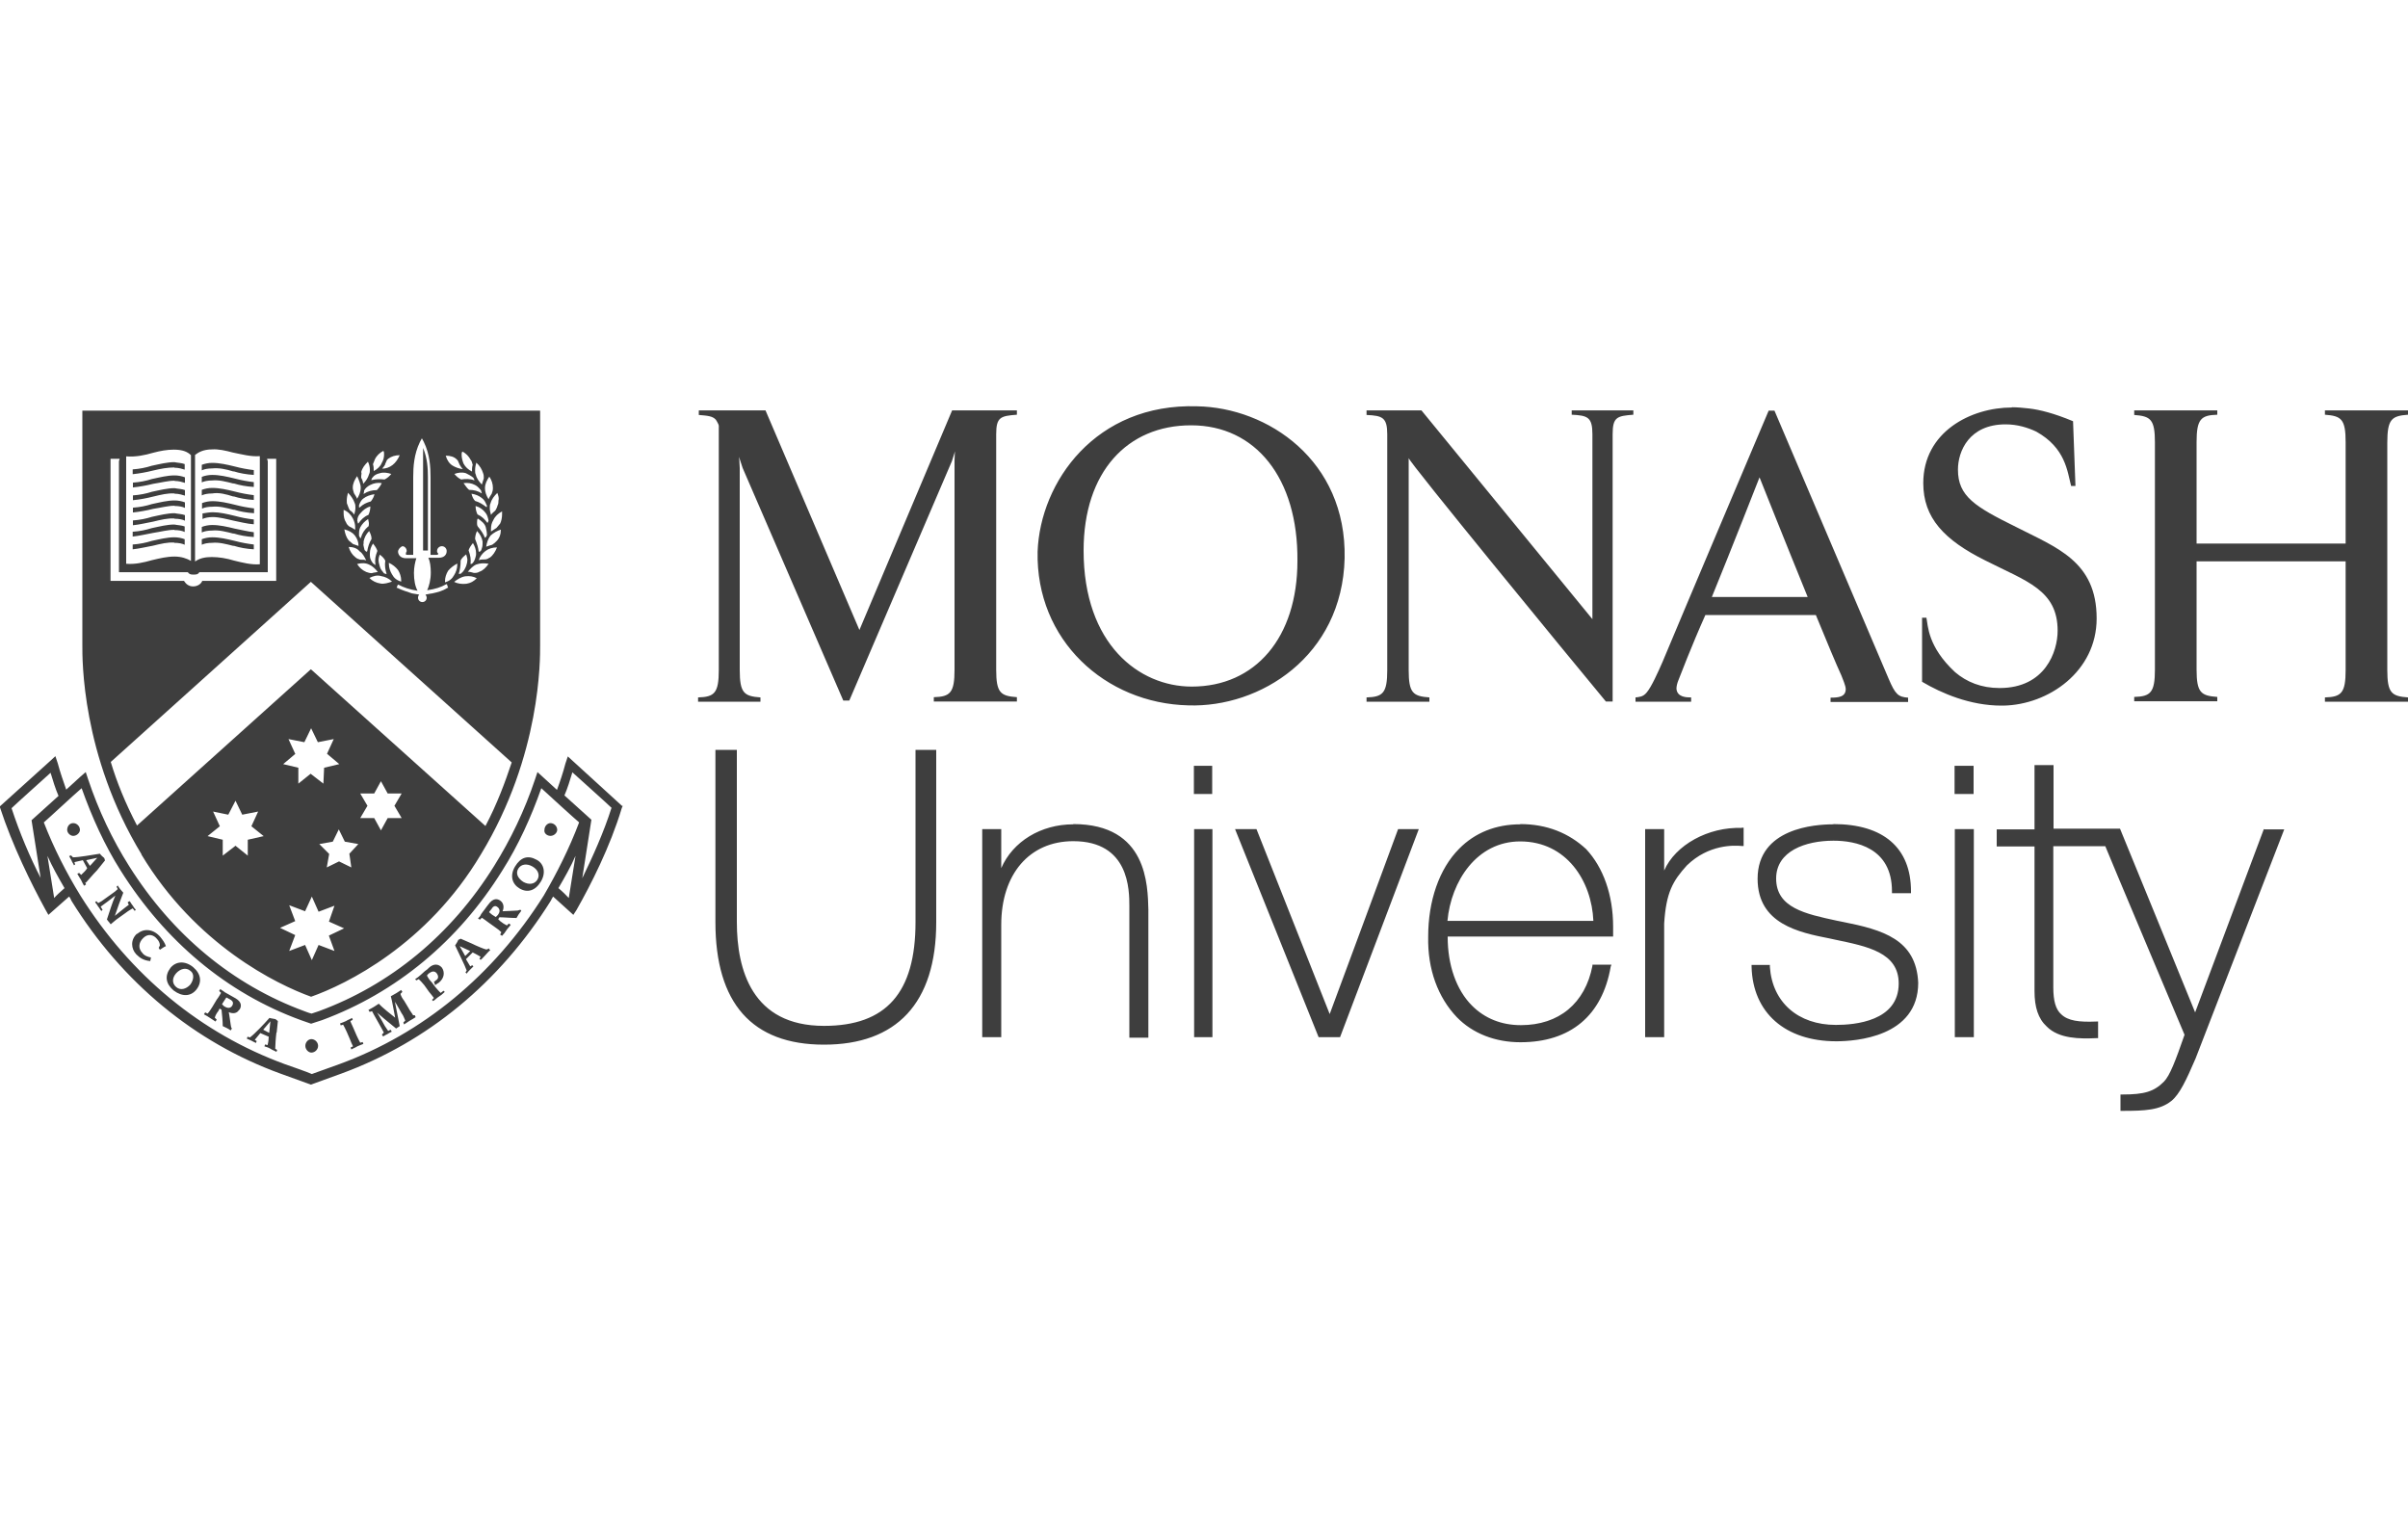
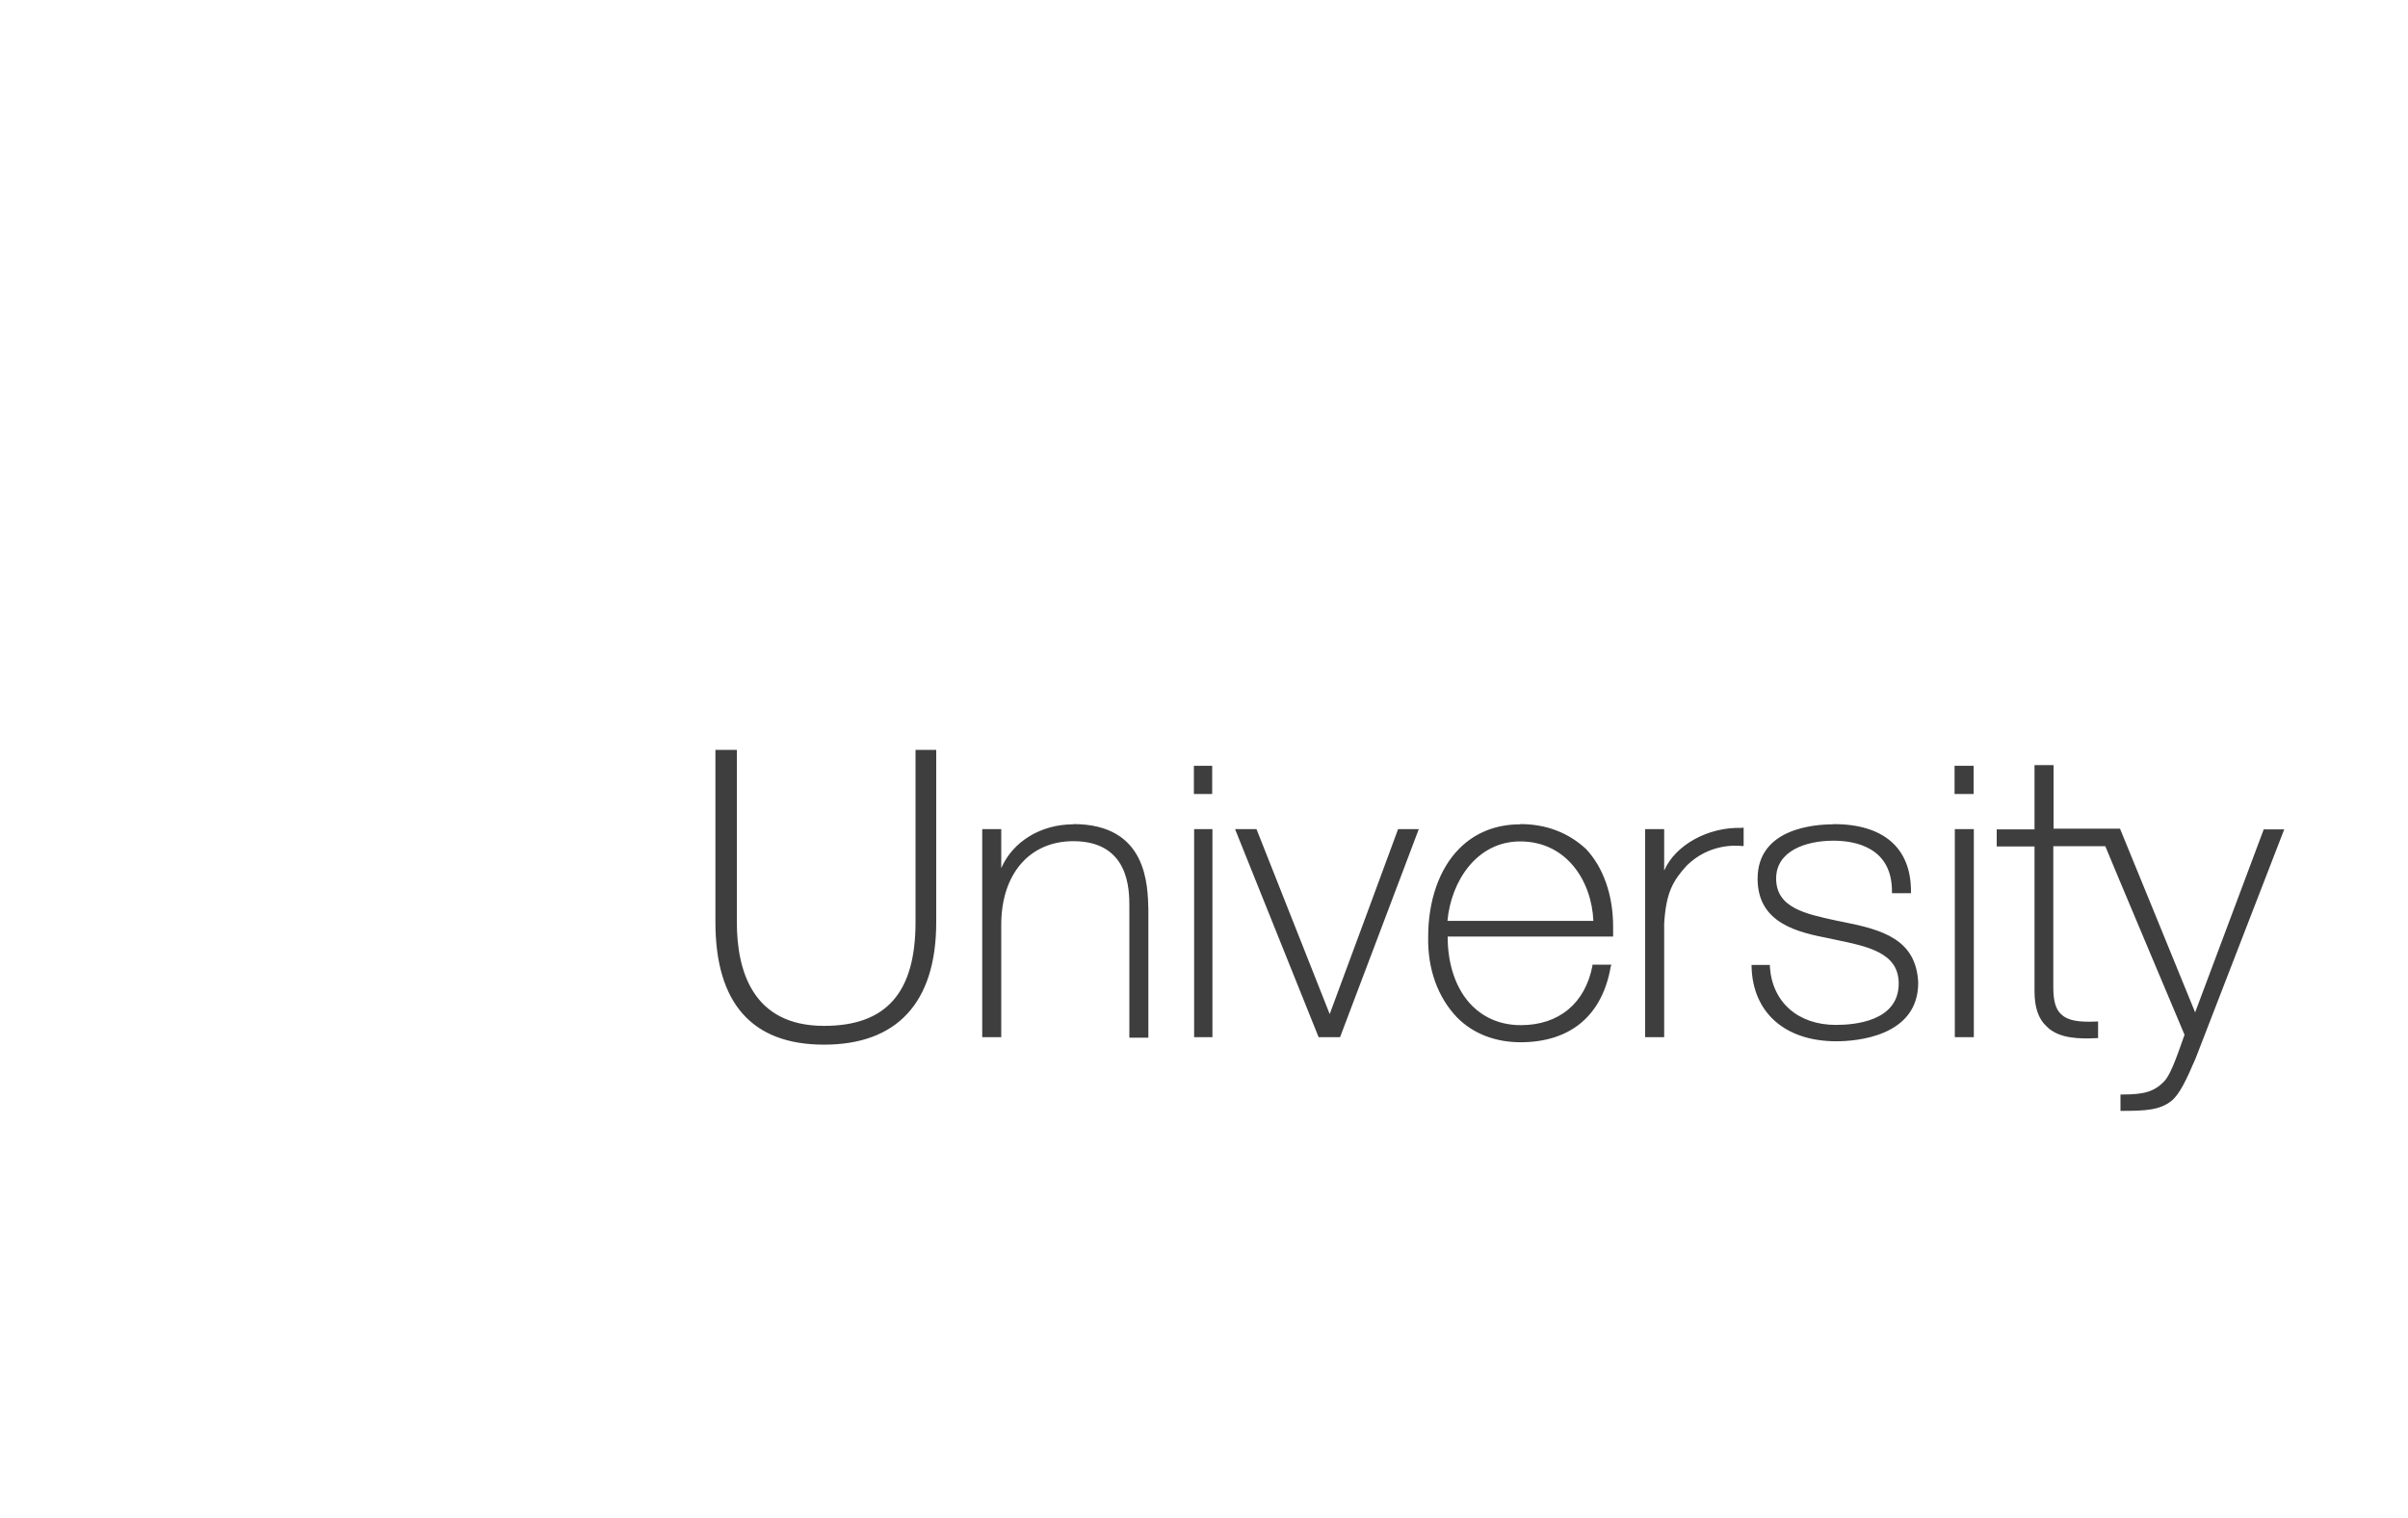
<svg xmlns="http://www.w3.org/2000/svg" width="238" height="150" id="Layer_1" viewBox="0 0 100 63">
  <defs>
    <style>.cls-1{fill:#3e3e3e;}</style>
  </defs>
  <path id="path7759" class="cls-1" d="m29.71,31.13v7.15c0,3.37,1.52,5.09,4.51,5.09s4.66-1.7,4.66-5.09v-7.15h-.86v7.15c0,2.94-1.22,4.31-3.8,4.31-2.99,0-3.62-2.33-3.62-4.31v-7.15h-.89Zm19.87.66v1.17h.76v-1.17h-.76Zm31.59,0v1.17h.79v-1.17h-.79Zm3.32,0v2.64h-1.57v.71h1.57v6.01c0,.66.15,1.14.51,1.47.51.51,1.37.51,2.05.48h.08v-.69h-.08c-.71.03-1.17-.03-1.45-.3-.23-.2-.33-.56-.33-1.12v-5.86h2.16c.03.1,3.27,7.78,3.29,7.83-.38,1.09-.61,1.7-.86,1.95-.41.41-.81.53-1.72.53h-.08v.68h.08c.94,0,1.55-.03,2.03-.41.35-.28.63-.89,1.01-1.77l3.68-9.51h-.84v-.03s-2.74,7.3-2.86,7.63c-.13-.33-3.12-7.63-3.12-7.63h-2.76v-2.64h-.79Zm-39.92,2.43c-1.34,0-2.51.71-2.99,1.82v-1.62h-.79v8.64h.79v-4.67c0-2.1,1.17-3.47,2.99-3.47,2.33,0,2.33,2.03,2.33,2.71v5.45h.79v-5.32c-.03-.99-.03-3.55-3.12-3.55h0Zm18.56,0c-1.01,0-1.88.35-2.53,1.01-.84.84-1.29,2.18-1.29,3.65-.03,1.37.41,2.53,1.19,3.35.66.68,1.6,1.04,2.64,1.04,2.08,0,3.4-1.11,3.75-3.14l.03-.08h-.79v.05c-.3,1.55-1.39,2.46-2.97,2.46-.81,0-1.5-.28-2.03-.81-.66-.66-1.01-1.7-1.01-2.84v-.03h6.87v-.41c0-1.32-.41-2.46-1.12-3.22-.71-.66-1.62-1.04-2.74-1.04h0Zm13,0c-.74,0-3.14.15-3.14,2.26,0,1.88,1.72,2.23,2.99,2.48l.23.05c1.34.28,2.64.53,2.64,1.82,0,1.57-1.83,1.72-2.61,1.72-1.57,0-2.64-.94-2.74-2.41v-.08h-.76v.08c.05,1.9,1.39,3.09,3.52,3.09.79,0,3.4-.18,3.4-2.43-.08-1.8-1.47-2.2-3.14-2.53l-.25-.05c-1.29-.28-2.51-.53-2.51-1.75,0-1.14,1.22-1.57,2.38-1.57.91,0,2.43.28,2.43,2.1v.08h.79v-.08c0-1.8-1.14-2.79-3.22-2.79h0Zm-3.8.15c-1.39-.05-2.76.71-3.22,1.77v-1.72h-.79v8.64h.79v-4.72c.08-1.29.36-1.77.94-2.41.91-.89,1.98-.84,2.28-.81h.08v-.76h-.08Zm-22.74.05v8.64h.76v-8.64h-.76Zm1.7,0l3.47,8.64h.89l3.27-8.64h-.86s-2.74,7.43-2.84,7.68c-.1-.25-3.04-7.68-3.04-7.68h-.89Zm29.89,0v8.64h.79v-8.64h-.79Zm-18.05.51c1.93,0,2.97,1.65,3.04,3.3h-6.06c.15-1.65,1.22-3.3,3.02-3.3Z" />
-   <path id="path7783" class="cls-1" d="m49.71,16.86c-4.21-.13-6.51,3.14-6.62,6.03-.08,3.68,2.81,6.31,6.26,6.39,2.97.1,6.39-2.03,6.49-6.11.08-4.06-3.19-6.26-6.13-6.31Zm33.84.05c-1.7,0-3.68,1.01-3.68,3.14,0,1.44.86,2.36,2.59,3.22,1.7.86,2.99,1.22,2.99,2.91,0,.86-.51,2.38-2.41,2.38-.76,0-1.37-.25-1.85-.66-1.14-1.06-1.12-1.93-1.19-2.26h-.18v2.66c.81.48,2,.99,3.29.99h.08c1.88-.03,3.88-1.42,3.88-3.62,0-2.38-1.67-2.94-3.35-3.8-1.7-.84-2.41-1.27-2.41-2.38,0-.76.46-1.88,1.98-1.88.48,0,.91.13,1.27.3,1.22.68,1.29,1.65,1.45,2.26h.18l-.1-2.69c-.79-.33-1.39-.48-1.83-.53-.25-.03-.51-.05-.71-.05h0Zm-54.53.13v.18c.38.03.58.05.71.2.03.05.08.13.1.18.03.05.02.13.02.2v10.01c0,.96-.18,1.12-.86,1.14v.18h2.59v-.18c-.68-.05-.86-.18-.86-1.14v-8.39c0-.15-.03-.46-.03-.46l.15.46,4.18,9.66h.25l4.26-9.94.13-.41s-.02.2-.02.38v8.69c0,.96-.18,1.12-.86,1.14v.18h3.45v-.18c-.68-.05-.86-.18-.86-1.14v-9.78c0-.71.18-.76.86-.81v-.18h-2.69l-3.85,9.12-3.9-9.12h-2.76Zm27.73,0v.18c.66.03.86.1.86.81v9.78c0,.96-.18,1.12-.86,1.14v.18h2.61v-.18c-.68-.05-.86-.18-.86-1.14v-8.8c0,.15,6.72,8.34,8.19,10.11h.28v-11.1c0-.71.18-.76.86-.81v-.18h-2.56v.18c.66.03.86.1.86.81v7.68l-7.1-8.67h-2.28Zm16.7,0c-.61,1.44-3.45,8.14-4.41,10.44-.18.41-.46,1.04-.66,1.27-.15.18-.3.18-.46.2v.18h2.31v-.18c-.18,0-.58,0-.61-.36,0-.1.03-.23.08-.35.08-.2.53-1.39,1.12-2.71h4.59c.46,1.12.86,2.08,1.06,2.51.05.13.18.43.18.56,0,.33-.3.36-.63.36v.18h3.22v-.18c-.41-.03-.53-.13-.81-.79l-4.74-11.13h-.23Zm15.18,0v.18c.68.05.86.18.86,1.14v9.43c0,.96-.18,1.12-.86,1.14v.18h3.45v-.18c-.68-.05-.86-.18-.86-1.14v-4.49h6.19v4.51c0,.96-.18,1.12-.86,1.14v.18h3.45v-.18c-.68-.05-.86-.18-.86-1.14v-9.43c0-.99.18-1.12.86-1.17v-.18h-3.45v.18c.68.05.86.18.86,1.14v4.21h-6.19v-4.21c0-.96.18-1.12.86-1.14v-.18h-3.45Zm-39.16.61c2.66,0,4.44,2.18,4.41,5.63,0,3.19-1.75,5.22-4.39,5.22-2.18,0-4.49-1.75-4.49-5.65,0-3.27,1.82-5.2,4.46-5.2Zm23.6,2.16s1.09,2.74,2,4.97h-3.98c.79-1.93,1.98-4.97,1.98-4.97h0Z" />
-   <path id="use7800" class="cls-1" d="m17.77,22.85h-.2v-4.26c.18.43.2.86.2,1.22v3.04Zm-8.06-1.7c.25.08.53.13.84.15v-.2c-.25-.03-.53-.08-.79-.15-.33-.08-.63-.15-.94-.15-.15,0-.3.03-.43.08v.23c.1-.05.25-.08.43-.08.28-.03.58.05.89.13Zm-2.46-.15c.18,0,.33.03.43.08v-.23c-.13-.05-.28-.08-.43-.08-.3,0-.61.08-.94.15-.25.08-.51.13-.79.15v.2c.28-.03.56-.08.84-.15.33-.05.61-.13.89-.13Zm0-.51c.18,0,.33.05.43.08v-.23c-.13-.05-.28-.05-.43-.08-.3,0-.61.08-.94.15-.25.08-.51.13-.79.15v.2c.3-.03.56-.08.84-.15.33-.08.61-.15.89-.13Zm0,1.04c.18,0,.33.03.43.08v-.23c-.13-.05-.28-.05-.43-.08-.3,0-.61.08-.94.15-.25.08-.51.13-.79.15v.2c.3-.03.56-.1.84-.15.33-.08.61-.15.89-.13Zm0-1.57c.18,0,.33.05.43.08v-.23c-.13-.05-.28-.08-.43-.08-.3,0-.61.08-.94.15-.25.08-.51.13-.79.15v.2c.28-.03.56-.08.84-.15.33-.05.61-.13.89-.13Zm-1.37,15.51c-2.51-4.13-2.46-8.16-2.46-8.67v-9.76h19.01v9.76c0,.51.05,4.54-2.46,8.67-2.23,3.75-5.6,5.4-7.05,5.91-1.42-.51-4.79-2.15-7.05-5.91Zm5.07-.76l-.51-.41.28-.61-.66.13-.28-.58-.3.58-.63-.13.28.61-.51.41.63.15v.66l.53-.41.51.41v-.66l.66-.15Zm2.71,4.13l.63-.3-.63-.28.23-.66-.66.25-.28-.63-.28.61-.66-.25.25.66-.63.28.63.3-.25.66.66-.25.28.63.28-.63.66.25-.23-.63Zm-1.39-7.55l-.51.43.63.15v.66l.51-.41.53.41.03-.66.63-.15-.51-.43.28-.61-.66.13-.28-.58-.28.58-.66-.13.28.61Zm2.23,4.16l.38-.41-.56-.1-.25-.51-.25.51-.56.1.41.41-.1.56.51-.25.51.25-.08-.56Zm1.88-2l.3-.51h-.58l-.28-.51-.28.51h-.58l.3.51-.3.51h.58l.28.51.28-.51h.58l-.3-.51Zm4.46-12.22c-.15.08-.28.2-.35.35-.08.13-.1.25-.1.38v.1c.08-.05.15-.1.23-.15.05-.05.1-.13.15-.18.05-.1.08-.25.08-.38v-.13h0Zm-1.98,2.92c.15.08.33.1.51.08.18-.03.3-.1.43-.23-.15-.08-.3-.1-.48-.08-.18.03-.33.13-.46.23h0Zm0-.28c.08-.13.13-.28.13-.43v-.05c-.15.08-.28.18-.38.3h0c-.08.13-.13.28-.13.43v.05c.18-.05.3-.15.38-.3Zm.2-.05s0,.03,0,0c.05,0,.08,0,.1-.03.1-.08.15-.18.2-.3.03-.08.05-.18.05-.25s-.03-.15-.05-.23c-.1.08-.18.15-.23.25,0,.23-.03.41-.08.56h0Zm.48-.41s0,.03,0,0c.05,0,.08-.03.1-.05.08-.1.1-.2.13-.33v-.08c0-.13-.05-.28-.13-.41-.08.1-.15.2-.18.3.08.23.1.38.08.56h0Zm.35-.51s0,.03,0,0c.05,0,.08-.03.1-.08.03-.08.05-.15.05-.25v-.1c-.03-.15-.1-.3-.23-.43-.05.1-.08.23-.08.33.08.2.13.35.15.53h0Zm.25-.58s0,.03,0,0c.05-.03.05-.05.08-.1v-.05c0-.1-.03-.2-.05-.3-.05-.15-.18-.25-.33-.35-.03.05-.03.13-.03.18s0,.1.03.15c.15.18.25.33.3.48h0Zm.1-.61h0s.05-.08.05-.1c-.03-.13-.05-.23-.13-.33-.1-.13-.23-.23-.41-.28,0,.13.03.25.08.35.18.08.3.2.41.35h0Zm-.03-.74c-.05-.13-.1-.23-.2-.3-.13-.1-.25-.15-.43-.18.03.13.08.23.15.3.18.05.33.15.46.25h.03v-.08h0Zm-.2-.48c0-.05-.03-.08-.03-.13-.08-.1-.15-.18-.25-.23-.15-.08-.3-.1-.48-.08.08.1.13.2.23.28.2,0,.38.05.53.15h0Zm-.1,3.24c.15-.05.28-.18.38-.33-.18-.03-.35-.03-.51.03-.13.05-.25.18-.35.3.08,0,.18.03.25.05.08,0,.15,0,.23-.05h0Zm.43-.58c.13-.1.23-.25.3-.43-.18,0-.35.05-.48.15h0c-.13.1-.23.23-.28.38.08-.03.18-.03.25-.03s.15-.03.2-.08h0Zm.46-1.17c-.15.05-.3.13-.43.25-.1.13-.15.28-.18.46.08-.03.15-.05.25-.08.08-.05.13-.1.18-.15.13-.13.18-.3.18-.48h0Zm-.15-1.52c-.13.13-.23.25-.28.43-.03.05-.03.13-.03.2,0,.1.03.2.05.28.05-.08.13-.13.18-.18.05-.08.08-.15.1-.23.03-.05.03-.13.03-.18.03-.1,0-.2-.05-.33h0Zm-.51-.2c0,.15.05.3.15.46.03-.08.08-.15.13-.23.03-.08.05-.15.05-.23h0c0-.18-.05-.33-.15-.48-.1.15-.18.3-.18.48h0Zm-.41-.74c0,.05,0,.13.03.18.03.15.13.28.25.41.03-.08.05-.18.08-.25v-.05c0-.05,0-.1-.03-.18-.05-.15-.13-.3-.28-.43-.03.1-.05.2-.05.33h0Zm-.08.3c-.1-.08-.2-.13-.3-.18-.15-.05-.33-.03-.48.03.08.1.18.18.28.23.18-.03.38-.03.53.03h.03s-.03-.05-.05-.1h0Zm-.48-.96c0,.13.03.25.08.38.08.15.2.25.35.33,0-.1,0-.18.03-.28-.03-.08-.03-.15-.08-.2-.08-.15-.2-.28-.35-.35-.03.05-.03.08-.03.13Zm-.66.05c.05.18.15.33.28.41.13.08.28.13.43.15-.05-.05-.08-.1-.13-.18h0c-.03-.05-.05-.13-.08-.18t-.05-.05c-.1-.1-.25-.15-.46-.15h0Zm-1.98,3.98c0,.13.1.28.33.28h.43c-.05.15-.1.38-.1.61,0,.3.05.56.15.74-.33-.05-.56-.13-.79-.25h-.03l-.05.13h.03c.2.1.38.15.61.23,0,0,.18.03.3.05-.03.03-.05.08-.05.13,0,.1.08.18.18.18s.18-.08.18-.18c0-.05-.03-.1-.05-.13.13-.03.28-.05.28-.05.23-.05.43-.1.63-.23h.03l-.05-.15h-.03c-.23.13-.46.2-.79.25.08-.18.15-.43.15-.74,0-.23-.03-.46-.1-.61h.43c.23,0,.33-.13.33-.28,0-.1-.08-.2-.2-.2-.1,0-.2.08-.2.2,0,.03,0,.05.03.08.03.03.03.08-.05.08h-.25v-3.22c0-.43-.03-.96-.28-1.47l-.08-.15-.08.15c-.25.51-.28,1.04-.28,1.47v3.22h-.25c-.08,0-.05-.05-.05-.08s.03-.05.03-.08c0-.1-.08-.2-.18-.2-.08.03-.18.13-.18.23h0Zm-.53.38c-.05-.1-.13-.18-.23-.25-.03.08-.05.15-.05.23s.03.18.05.25c.03.13.1.2.18.3.03,0,.08.03.1.03v-.03c-.05-.15-.08-.33-.05-.53h0Zm-.15-3.22c-.15-.03-.33,0-.48.08-.1.05-.2.13-.25.23,0,.05,0,.08-.03.13h.03c.15-.1.33-.15.53-.15.08-.08.15-.18.2-.28h0Zm-.18,2.81c-.03-.1-.1-.2-.18-.3-.08.13-.13.25-.13.41v.08c0,.13.05.23.13.33.03.03.08.05.1.08v-.03c-.03-.2,0-.35.08-.56h0Zm-.58-.28c0,.08.03.15.05.25.03.03.05.05.08.08,0,0,0-.03.03-.03.03-.18.08-.35.18-.51,0-.13-.05-.23-.1-.33-.13.13-.2.28-.23.43v.1h0Zm.2-.71c.03-.05.03-.1.03-.15s-.03-.13-.03-.18c-.15.1-.25.2-.33.35-.05.1-.05.2-.05.3v.05s.05.08.05.1c0,0,.03,0,.03-.03.05-.18.15-.33.3-.46h0Zm-.38-.91v.1h.03c.13-.13.28-.2.46-.25.08-.1.13-.2.15-.3-.18.03-.33.08-.46.18-.08.05-.15.18-.18.28h0Zm-.08.63s.03.08.03.13h.03c.1-.15.23-.28.41-.35.05-.1.08-.23.08-.35-.18.05-.3.15-.41.28-.08.08-.13.18-.13.3h0Zm-.1.63c-.1-.13-.25-.2-.43-.25.03.18.08.33.18.46.05.05.13.1.18.15.08.03.15.05.23.08,0-.15-.05-.3-.15-.43h0Zm-.25.48c.05.18.15.33.28.43.05.05.13.08.2.1.1,0,.18,0,.25.03-.08-.15-.15-.3-.28-.38h0c-.1-.13-.28-.18-.46-.18h0Zm.35.71c.1.15.2.25.38.33.08.03.15.05.23.05.08-.03.18-.03.25-.05-.1-.13-.23-.25-.35-.3-.15-.08-.33-.08-.51-.03h0Zm.51.58c.13.13.28.2.46.23.15.03.33-.03.48-.08-.13-.13-.28-.2-.46-.23h0c-.15-.05-.33,0-.48.08Zm1.32.15v-.05c0-.15-.05-.3-.13-.43h0c-.1-.13-.23-.23-.38-.3v.05c0,.15.05.3.13.43.08.15.2.25.38.3Zm-.66-4.87c-.03.05-.08.13-.13.18.15,0,.3-.05.43-.15.13-.1.23-.25.3-.41-.18,0-.35.05-.48.15t-.05.05c-.03.05-.05.13-.08.18h0Zm-.51,0c.03.1.03.18.03.28.15-.08.28-.2.33-.33.08-.13.1-.25.1-.38,0-.05,0-.08-.03-.13-.15.08-.28.2-.35.35-.03.08-.05.13-.08.2h0Zm-.08.66s.03,0,0,0c.2-.05.38-.05.56-.03.1-.05.2-.13.28-.23-.15-.05-.33-.08-.48-.03-.13.03-.23.08-.3.18-.03.03-.03.05-.05.1h0Zm-.41-.15v.05c.05.08.08.18.08.25.13-.13.2-.25.25-.41.03-.05.03-.13.03-.18,0-.1-.03-.23-.08-.33-.13.13-.23.25-.28.43.03.05,0,.1,0,.18h0Zm-.35.46c0,.08.03.15.05.23.05.08.1.15.13.23.08-.13.15-.28.15-.46h0c0-.15-.08-.33-.15-.48-.1.15-.18.3-.18.48h0Zm-.25.53c0,.08,0,.13.03.18.03.08.05.15.1.23.08.05.13.1.18.18.03-.1.05-.2.05-.28s0-.13-.03-.2c-.05-.15-.15-.3-.28-.43-.03.1-.05.23-.05.33h0Zm-.13.53c0,.13.03.28.1.38.03.08.08.13.15.18.08.03.15.08.23.13v-.1c0-.13-.03-.25-.1-.38-.08-.15-.2-.28-.38-.35v.15Zm-6.16,2c.18-.13.41-.18.68-.18.3,0,.61.05.94.15.33.08.71.18,1.06.15v-4.49c-.38.03-.76-.08-1.12-.15-.3-.08-.61-.15-.86-.13-.38,0-.58.13-.71.23v4.41Zm-2.86.1c.35.03.71-.05,1.06-.15.33-.08.63-.15.94-.15.28,0,.51.08.68.18v-4.39c-.13-.13-.33-.23-.71-.23-.28,0-.56.05-.86.13-.35.1-.71.18-1.12.15v.1c0,.63,0,4.21,0,4.36Zm-.68.71h3.07c.08.13.2.23.38.23s.33-.1.38-.23h3.07v-5.07h-.38l.03.1v4.61h-2.84c-.05.08-.1.1-.25.1-.13,0-.18-.03-.23-.1h-2.86v-4.61l.03-.1h-.38v5.07Zm1.12,10.16l7.22-6.49,7.25,6.51c.48-.91.81-1.8,1.09-2.64l-8.34-7.5-8.31,7.48c.25.84.61,1.72,1.09,2.64Zm1.55-12.27c.18,0,.33.03.43.08v-.23c-.13-.05-.28-.05-.43-.08-.3,0-.61.08-.94.15-.25.08-.51.13-.79.15v.2c.28-.03.56-.1.84-.15.33-.05.61-.13.89-.13Zm0,.53c.18,0,.33.03.43.08v-.23c-.13-.05-.28-.08-.43-.08-.3,0-.61.08-.94.15-.25.08-.51.13-.79.15v.2c.28-.03.56-.1.84-.15.33-.08.61-.15.89-.13Zm0-3.12c.18,0,.33.05.43.08v-.23c-.13-.05-.28-.05-.43-.08-.3,0-.61.08-.94.15-.25.08-.51.13-.79.15v.2c.28-.03.56-.08.84-.15.33-.08.61-.13.89-.13Zm2.46,1.19c.25.08.53.13.84.15v-.2c-.25-.03-.53-.08-.79-.15-.33-.08-.63-.15-.94-.15-.15,0-.3.03-.43.08v.23c.1-.05.25-.08.43-.08.28-.05.58.03.89.13Zm0-1.04c.25.08.53.13.84.15v-.2c-.25-.03-.53-.08-.79-.15-.33-.08-.63-.15-.94-.15-.15,0-.3.03-.43.08v.23c.1-.05.25-.08.43-.08.28-.03.58.03.89.13Zm0,2.05c.25.05.56.13.84.15v-.2c-.28-.03-.53-.08-.79-.15-.33-.08-.63-.15-.91-.15-.15,0-.3.03-.43.05v.23c.1-.05.25-.08.43-.08.25,0,.56.08.86.15h0Zm0-1.55c.25.08.53.13.84.15v-.2c-.25-.03-.53-.08-.79-.15-.33-.08-.63-.15-.94-.15-.15,0-.3.03-.43.08v.23c.1-.05.25-.08.43-.08.28-.03.58.05.89.13Zm0,2.08c.25.08.53.13.84.15v-.2c-.25-.03-.53-.1-.79-.15-.33-.08-.63-.15-.94-.15-.15,0-.3.03-.43.08v.23c.1-.05.25-.08.43-.08.28-.03.58.05.89.13Zm0,.51c.25.08.53.13.84.15v-.2c-.25-.03-.53-.08-.79-.15-.33-.08-.63-.15-.94-.15-.15,0-.3.03-.43.08v.23c.1-.05.25-.08.43-.08.28-.03.58.05.89.13Zm16.17,10.77l-.05.13c-.48,1.6-1.29,3.19-1.88,4.23l-.13.2-.84-.76c-.03.05-.08.13-.1.18-2.13,3.4-5.12,5.86-8.69,7.17l-1.27.46-1.27-.46c-3.55-1.29-6.57-3.78-8.67-7.17-.03-.05-.05-.13-.1-.18l-.86.76-.13-.23c-.58-1.06-1.37-2.66-1.88-4.23L0,33.47l2.05-1.85.25-.23.1.3c.1.38.23.74.35,1.09l.58-.53.23-.2.1.3c.43,1.29,1.01,2.51,1.7,3.6,1.8,2.86,4.31,4.94,7.28,6.03,0,0,.2.08.3.1.1-.03.3-.1.3-.1,2.97-1.09,5.5-3.17,7.28-6.03.68-1.09,1.27-2.31,1.7-3.6l.1-.3.81.74c.13-.35.25-.71.35-1.09l.1-.3,2.28,2.08Zm-24.18,3.04l-.38-2.41,1.12-1.01c-.13-.3-.23-.63-.33-.96-.33.3-1.47,1.32-1.62,1.47.33,1.01.76,2.03,1.22,2.92Zm.99.41c-.25-.43-.51-.89-.71-1.34l.28,1.75c.08-.1.25-.25.43-.41Zm21.22-1.34c-.2.46-.46.91-.71,1.34h0c.18.15.33.3.43.41l.28-1.75Zm.15-1.39c-.18-.15-1.27-1.14-1.57-1.42-.43,1.22-.96,2.38-1.62,3.42-1.83,2.94-4.41,5.07-7.48,6.21l-.46.15-.43-.15c-3.07-1.12-5.63-3.27-7.48-6.21-.66-1.04-1.19-2.21-1.62-3.42-.33.28-1.39,1.27-1.57,1.42.41,1.06.94,2.1,1.52,3.04,2.08,3.32,5.02,5.73,8.49,7,0,0,1.01.35,1.12.41.13-.05,1.14-.41,1.14-.41,3.47-1.27,6.41-3.7,8.49-7,.53-.91,1.06-1.95,1.47-3.04h0Zm1.34-.61c-.15-.15-1.29-1.17-1.62-1.47-.1.33-.2.66-.33.96l1.12,1.01-.38,2.43c.43-.89.89-1.9,1.22-2.94h0Zm-21.85,3.09l.03.1-.08.05c-.05-.08-.08-.15-.13-.25-.05-.08-.1-.15-.15-.25l.08-.03.08.08c.08-.08.2-.18.25-.28l-.18-.33-.35.08.03.1-.05.03c-.03-.08-.08-.13-.1-.2-.03-.05-.05-.1-.1-.18l.08-.03.08.08c.25,0,.79-.1,1.12-.15.05.08.13.13.18.18l.03.1-.33.41c-.18.18-.38.43-.46.51h0Zm.2-.68l.3-.33h0l-.46.1.15.23Zm1.85,1.88l.05-.05c-.05-.05-.08-.1-.13-.18-.05-.05-.08-.13-.13-.18l-.08.05.05.1c-.18.13-.58.46-.58.46h0c.1-.3.23-.66.35-.96-.05-.05-.08-.1-.13-.15-.03-.05-.08-.1-.1-.15l-.05.05.05.1c-.08.08-.15.13-.25.2l-.28.2c-.1.08-.18.13-.28.18l-.08-.08-.05.05c.05.05.08.1.13.18.05.05.08.13.13.18l.05-.05-.08-.13c.18-.13.41-.3.61-.46h0c-.13.3-.23.63-.35.99.03.03.05.08.08.1.03.03.05.08.08.1.1-.08.2-.18.35-.28l.28-.2c.1-.08.2-.13.28-.18l.08.1Zm.1.94c-.28.25-.25.63-.03.86.15.15.3.25.58.28l.03-.15c-.15-.03-.28-.08-.35-.18-.18-.18-.18-.43.03-.63.2-.2.43-.13.56.03.08.08.13.18.13.28l-.05.1.05.08c.08-.05.18-.13.25-.15-.05-.15-.13-.25-.23-.38-.28-.33-.68-.38-.96-.13h0Zm2.46,2.33c-.23.28-.58.3-.94.03-.33-.28-.38-.61-.13-.94.23-.28.61-.3.94-.03.33.28.38.63.13.94Zm-.25-.79c-.18-.15-.41-.08-.58.1-.18.2-.18.43,0,.58s.41.08.58-.1c.15-.2.18-.46,0-.58h0Zm2.03,1.62c-.08.15-.25.18-.43.1.03.13.08.56.1.63l.03.05-.05.08c-.1-.08-.23-.13-.33-.18,0-.2-.03-.51-.05-.68l-.08-.05-.05.1c-.08.1-.13.2-.15.28l.08.08-.05.08c-.08-.05-.15-.1-.23-.15-.08-.05-.15-.1-.25-.15l.05-.08.1.05c.08-.08.13-.18.2-.28l.18-.3c.08-.1.13-.2.18-.28l-.08-.08.05-.08c.05.05.13.08.18.13.08.05.15.08.23.13.08.05.15.08.23.13.25.15.25.33.15.48h0Zm-.38-.43c-.08-.05-.1-.05-.15-.08-.03.05-.08.13-.13.2l-.05.08s.05.05.08.08c.15.1.28.1.35-.03.05-.1.03-.18-.1-.25h0Zm1.93,1.37c-.03.23-.05.56-.05.68l.08.05-.03.08c-.08-.05-.18-.08-.25-.13-.08-.05-.18-.08-.25-.1l.03-.08.1.03c.03-.1.05-.25.05-.35l-.35-.15-.23.28.08.05-.03.08c-.08-.03-.15-.08-.2-.1-.05-.03-.13-.05-.18-.08l.03-.08.1.03c.2-.15.56-.53.81-.81.1.03.18.03.25.05l.1.08-.05.48Zm-.25-.46h0l-.3.35.25.13.05-.48Zm3.73.89c-.05-.1-.1-.18-.15-.3l-.13-.3c-.05-.13-.1-.2-.13-.3l.1-.05-.03-.08c-.08.05-.18.08-.25.13-.08.03-.18.08-.25.1l.03.08.1-.03c.05.1.1.18.15.3l.13.3c.05.13.08.2.13.3l-.1.05.03.08c.08-.05.18-.08.25-.13.08-.03.18-.08.25-.1l-.03-.08-.1.03Zm2.18-1.17c-.05-.08-.13-.18-.18-.28l-.18-.3c-.08-.1-.13-.2-.15-.28l.08-.08-.05-.08c-.08.05-.15.1-.2.13-.08.05-.15.08-.23.13.05.15.15.76.18.89-.13-.1-.58-.46-.68-.58-.08.05-.15.1-.2.13-.08.05-.15.08-.23.13l.05.08.1-.03.08.15c.08.15.35.61.41.74l-.08.08.05.08c.05-.03.13-.08.18-.1.05-.03.13-.08.18-.1l-.05-.08-.1.05c-.05-.08-.13-.18-.18-.28l-.1-.18c-.08-.15-.15-.25-.18-.3h0c.43.38.68.56.79.66l.15-.1-.2-1.01h0c.03.05.1.15.18.3l.1.18c.08.1.1.2.15.3l-.08.08.03.08c.08-.05.15-.1.23-.15.08-.05.18-.1.25-.15l-.03-.08h-.08Zm1.17-.89c-.08-.08-.15-.15-.23-.25l-.15-.2c-.08-.08-.15-.18-.2-.28.03-.03.05-.08.1-.1.13-.1.23-.08.3,0,.08.1.1.23-.03.3-.03.03-.05.05-.08.05l.05.15c.05-.03.1-.08.15-.1.25-.2.25-.46.13-.63-.13-.15-.33-.18-.53,0-.05.05-.1.1-.18.15-.08.08-.15.13-.2.18-.05.05-.13.1-.2.15l.05.05.1-.05c.08.08.15.15.23.25l.2.28c.08.1.15.18.2.25l-.08.08.05.05c.08-.05.15-.13.23-.18.08-.05.15-.1.25-.2l-.05-.05-.13.1Zm2-1.83l.05.05c-.08.05-.13.13-.2.2-.08.08-.13.15-.2.2l-.05-.05.05-.08c-.08-.05-.23-.13-.33-.18l-.28.28.18.3.08-.05.05.05c-.05.05-.1.1-.15.15-.05.05-.1.1-.13.15l-.05-.05.05-.08c-.08-.23-.33-.71-.48-1.04.05-.08.1-.15.13-.23l.1-.05.46.2c.2.1.51.23.61.25l.13-.05Zm-.79.08l-.43-.2h0l.23.41.2-.2Zm2.08-1.72l.05.05c-.08.1-.15.2-.2.3-.23,0-.53-.03-.71-.03l-.05.08.08.08c.1.08.18.13.28.18l.08-.08.08.05c-.05.08-.13.15-.18.23-.05.08-.1.15-.18.23l-.08-.05.05-.1c-.08-.08-.15-.13-.25-.2l-.28-.2c-.1-.08-.18-.13-.28-.2l-.08.08-.08-.05c.05-.05.1-.1.13-.18.05-.08.1-.13.15-.2.05-.08.1-.13.15-.2.2-.28.38-.25.51-.15.13.1.15.28.08.43.13,0,.56-.03.63-.03l.1-.03Zm-.94-.1c-.08-.08-.18-.05-.25.08-.05.05-.08.1-.1.13.05.03.1.1.2.15l.08.05.08-.08c.1-.13.1-.23,0-.33h0Zm1.8-1.06c-.23.38-.56.48-.89.28-.3-.18-.41-.53-.18-.91.23-.38.53-.48.89-.28.3.15.41.53.18.91h0Zm-.35-.63c-.23-.13-.46-.1-.58.08-.13.2-.03.41.2.56.23.13.46.1.58-.08.13-.2.03-.43-.2-.56Zm-9.18,7.17c-.13,0-.25.13-.25.28s.13.28.25.28c.15,0,.28-.13.28-.28s-.13-.28-.28-.28Zm-9.89-8.44c.15,0,.28-.13.28-.25,0-.15-.13-.28-.28-.28s-.25.13-.25.28c0,.13.13.25.25.25Zm19.82,0c.15,0,.28-.13.28-.25,0-.15-.13-.28-.28-.28-.13,0-.25.13-.25.28-.03.13.1.25.25.25Z" />
</svg>